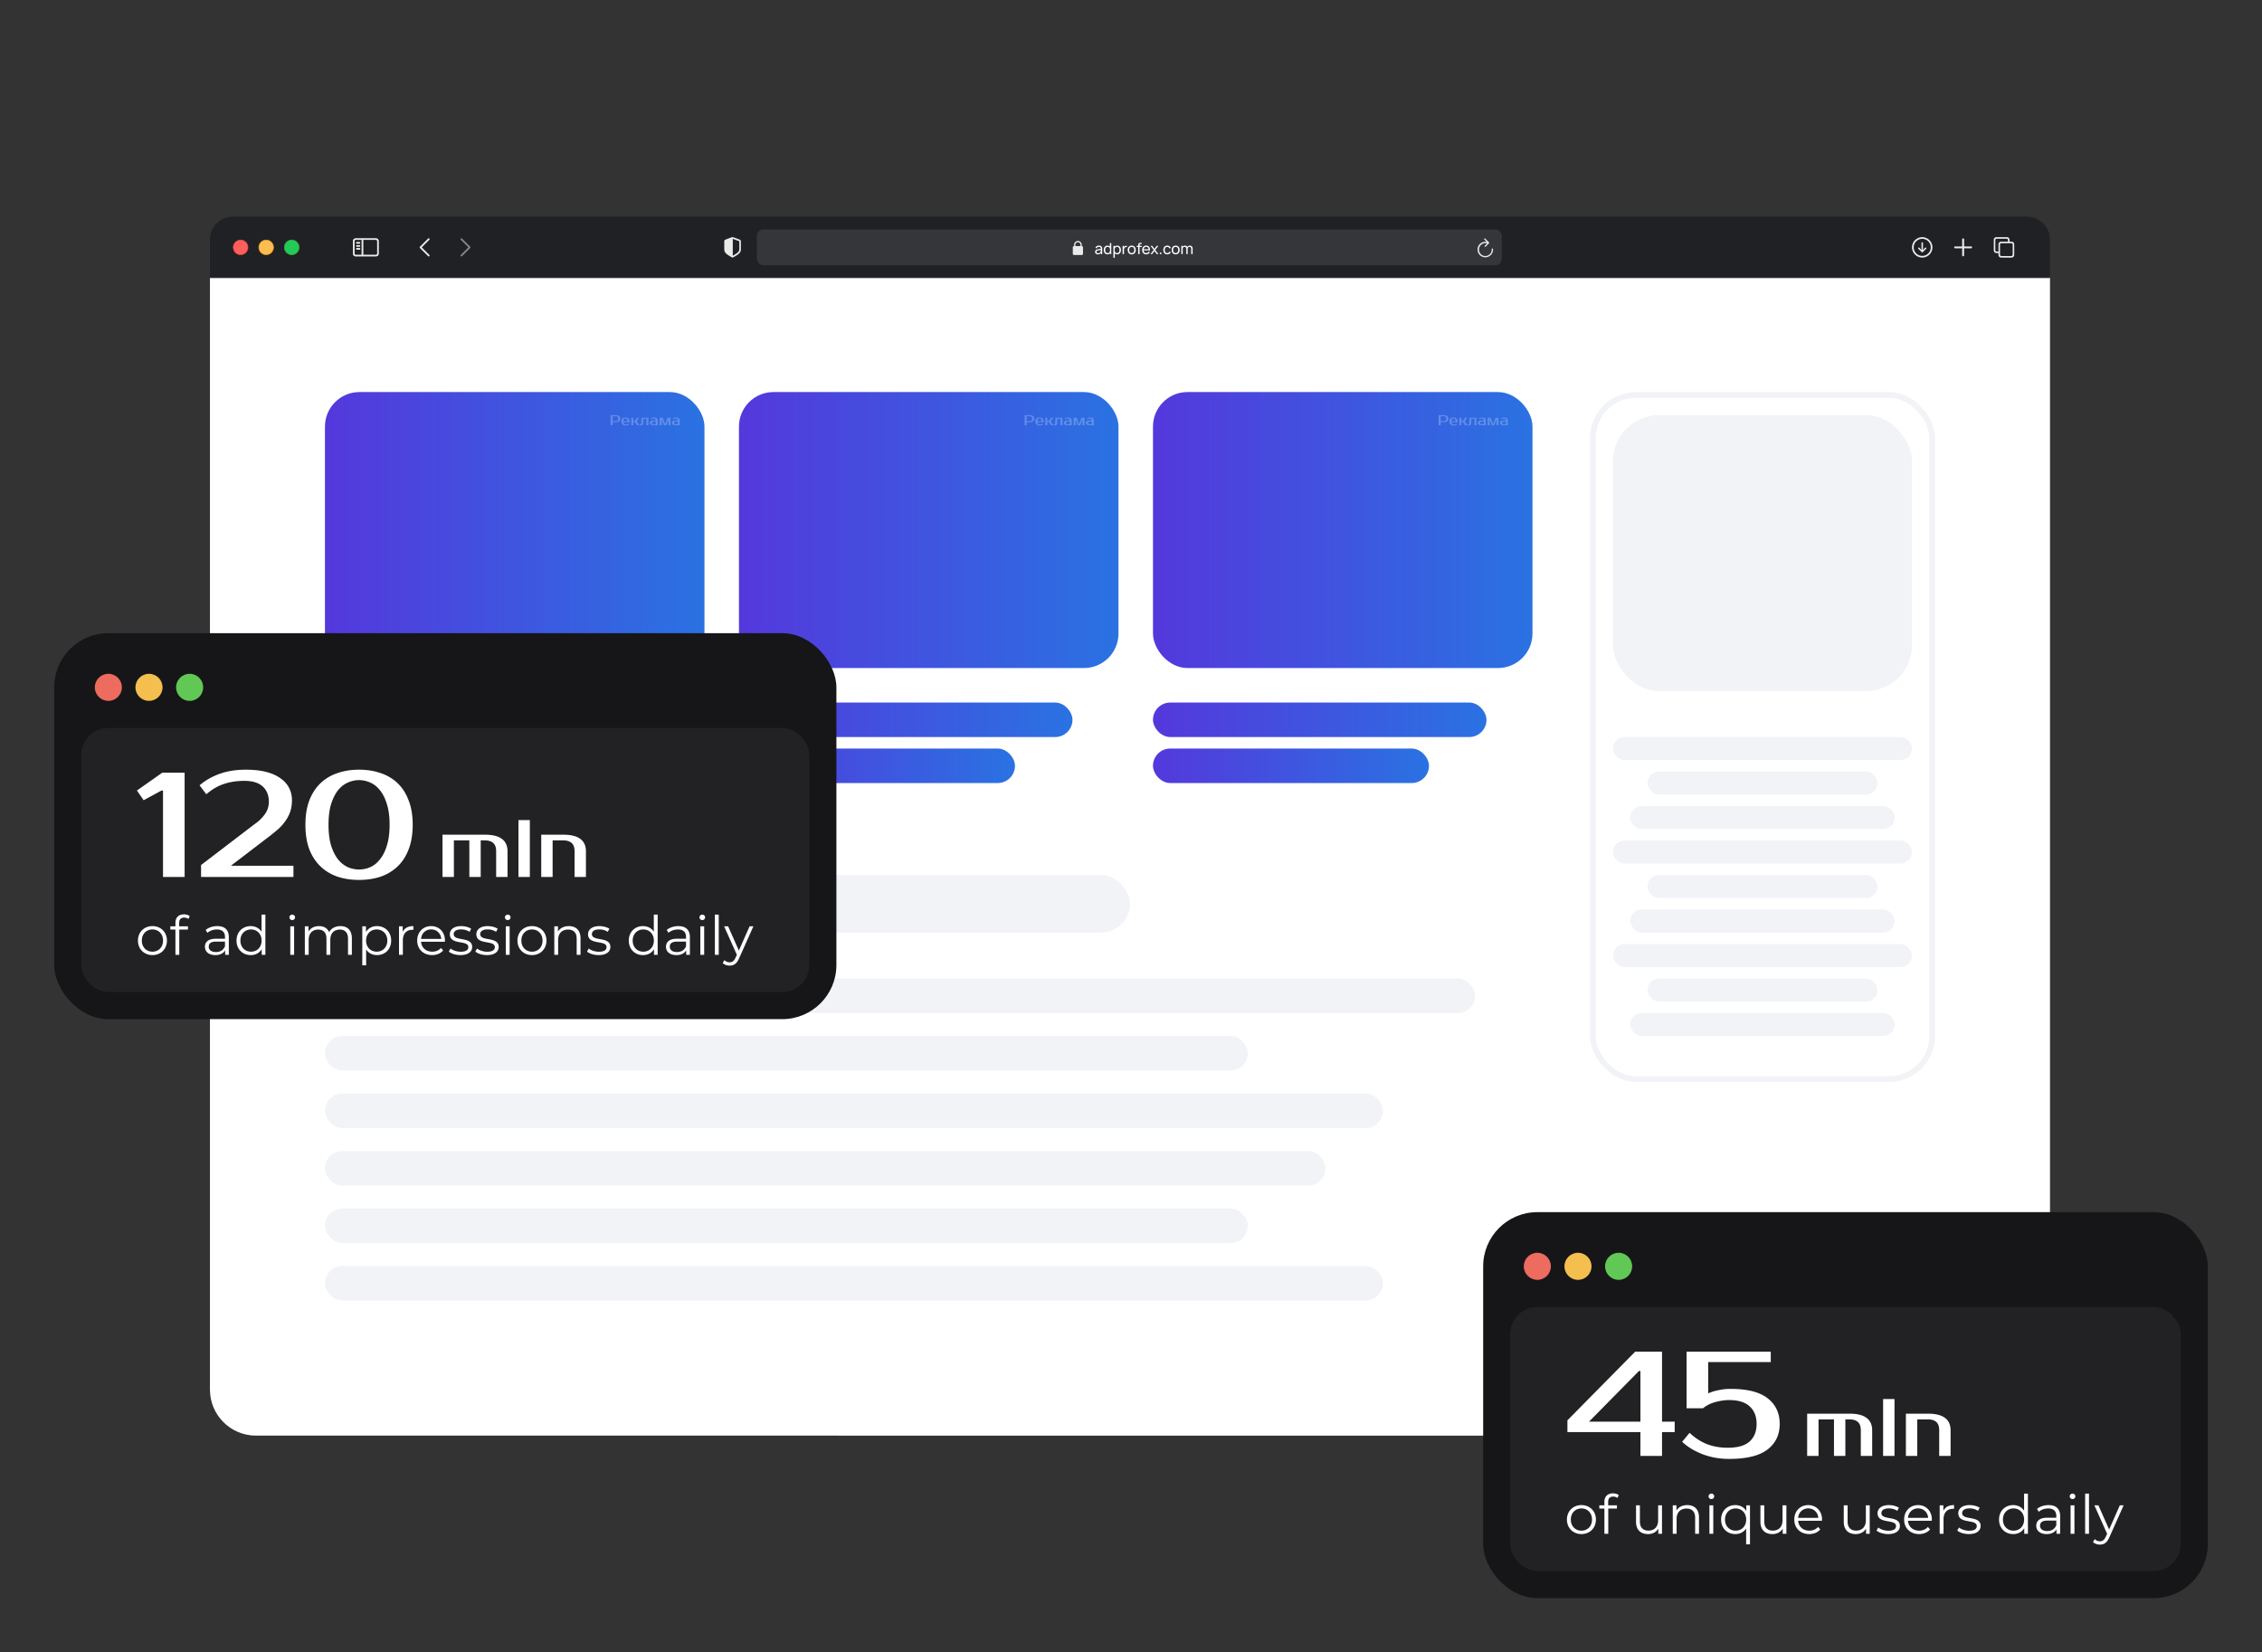
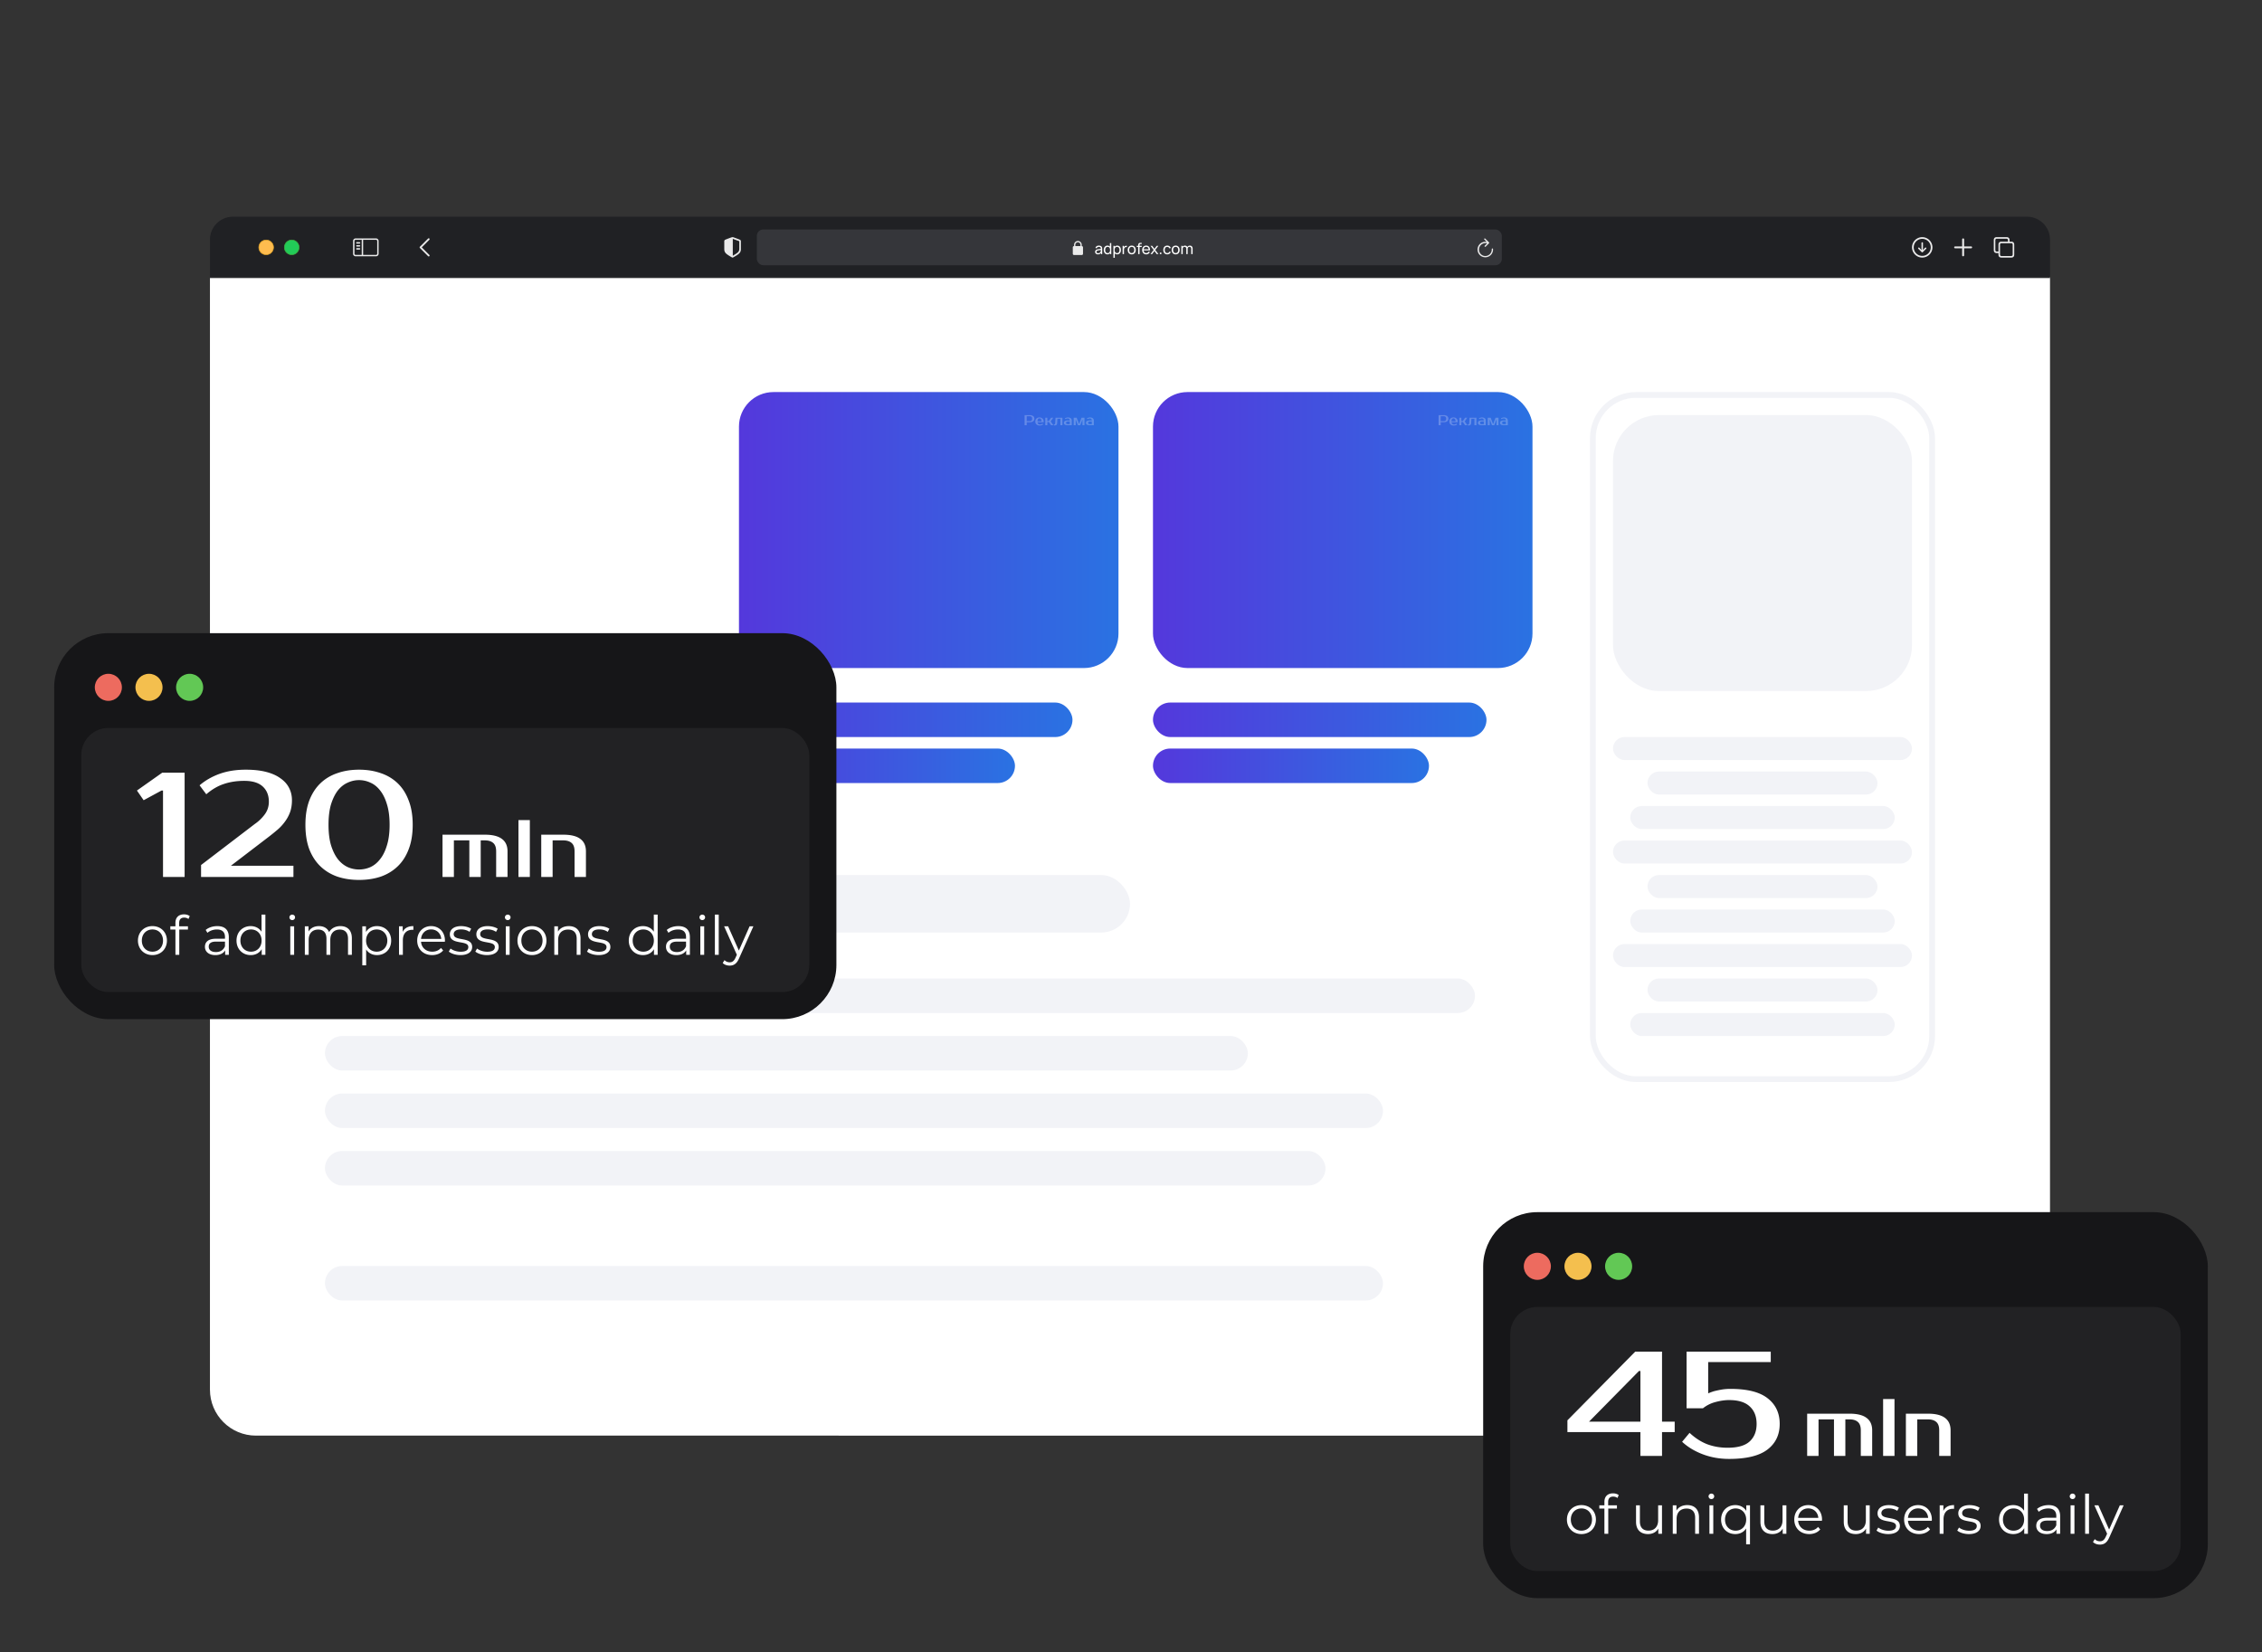
<svg xmlns="http://www.w3.org/2000/svg" width="668" height="488" fill="none">
  <rect width="100%" height="100%" fill="#333333" stroke="none" />
  <path d="M62 81.832h543.396v328.585c0 7.503-6.082 13.585-13.585 13.585H75.585c-7.503 0-13.585-6.082-13.585-13.585V81.832z" fill="#fff" />
-   <rect x="95.963" y="115.793" width="112.075" height="81.509" rx="10.189" fill="url(#paint0_linear_807_75254)" />
  <path opacity=".24" d="M181.845 122.614c.212 0 .402.024.569.072.17.046.313.114.429.204a.881.881 0 0 1 .267.327.985.985 0 0 1 .093.437c0 .164-.031.312-.093.442a.932.932 0 0 1-.267.327 1.315 1.315 0 0 1-.429.204 2.194 2.194 0 0 1-.569.067h-.913v.892h-.615v-2.972h1.528zm-.913.319v1.443h.913c.224 0 .396-.058.518-.174.124-.119.187-.301.187-.548 0-.246-.063-.427-.187-.543-.122-.119-.294-.178-.518-.178h-.913zm3.929 2.441c.139 0 .268-.024.387-.072.121-.049.24-.117.356-.204l.17.254a1.333 1.333 0 0 1-.683.293 1.787 1.787 0 0 1-.824-.055 1.176 1.176 0 0 1-.42-.225 1.062 1.062 0 0 1-.272-.373 1.307 1.307 0 0 1-.093-.51c0-.189.029-.358.089-.505.062-.15.147-.275.254-.374a1.1 1.1 0 0 1 .391-.229 1.46 1.46 0 0 1 .497-.081c.17 0 .329.026.479.077a1.113 1.113 0 0 1 .654.577 1.1 1.1 0 0 1 .098.471v.298h-1.813c.034.235.115.403.242.505.13.102.293.153.488.153zm-.148-1.805a.57.57 0 0 0-.23.047.486.486 0 0 0-.186.149.871.871 0 0 0-.128.263 1.532 1.532 0 0 0-.051.39h1.189c0-.147-.017-.274-.051-.382a.766.766 0 0 0-.136-.263.473.473 0 0 0-.191-.153.495.495 0 0 0-.216-.051zm2.759 1.062h-.446v.955h-.594v-2.208h.594v.956h.446l.658-.956h.637l-.743 1.083.785 1.125h-.679l-.658-.955zm1.487.721h.128c.036 0 .07-.007.102-.021a.219.219 0 0 0 .08-.08.42.42 0 0 0 .06-.149c.017-.062.028-.142.034-.238l.085-1.486h2.037v2.208h-.594v-1.91h-.892l-.063 1.188c-.014.286-.082.488-.204.607-.119.119-.284.179-.497.179a.732.732 0 0 1-.187-.022.641.641 0 0 1-.089-.021v-.255zm3.607-.467c0 .269.163.404.489.404h.594v-.807h-.594c-.326 0-.489.135-.489.403zm1.083-.7c0-.204-.054-.354-.161-.45a.586.586 0 0 0-.412-.144c-.127 0-.252.019-.374.059-.121.037-.23.088-.327.153l-.148-.255c.062-.042.13-.079.204-.11.076-.031.154-.057.233-.077a1.603 1.603 0 0 1 .454-.068c.182 0 .341.022.48.064.139.043.256.103.352.183a.834.834 0 0 1 .293.645v1.401h-1.188c-.385 0-.67-.058-.854-.174-.181-.116-.271-.292-.271-.527 0-.234.09-.41.271-.526.184-.116.469-.174.854-.174h.594zm2.779 1.019l.7-1.826h.87v2.208h-.594v-1.613h-.042l-.616 1.613h-.675l-.62-1.613h-.042v1.613h-.594v-2.208h.87l.7 1.826h.043zm2.652-.319c0 .269.162.404.488.404h.594v-.807h-.594c-.326 0-.488.135-.488.403zm1.082-.7c0-.204-.054-.354-.161-.45a.586.586 0 0 0-.412-.144c-.127 0-.252.019-.374.059-.121.037-.23.088-.327.153l-.148-.255c.062-.042.13-.079.204-.11.076-.031.154-.057.233-.077a1.603 1.603 0 0 1 .454-.068c.182 0 .341.022.48.064.139.043.256.103.352.183a.834.834 0 0 1 .293.645v1.401h-1.188c-.385 0-.67-.058-.854-.174-.181-.116-.271-.292-.271-.527 0-.234.09-.41.271-.526.184-.116.469-.174.854-.174h.594z" fill="#fff" />
  <rect x="218.227" y="115.793" width="112.075" height="81.509" rx="10.189" fill="url(#paint1_linear_807_75254)" />
  <rect x="340.49" y="115.793" width="112.075" height="81.509" rx="10.189" fill="url(#paint2_linear_807_75254)" />
  <rect x="95.963" y="207.492" width="98.491" height="10.189" rx="5.094" fill="url(#paint3_linear_807_75254)" />
  <rect x="95.963" y="258.438" width="237.736" height="16.981" rx="8.491" fill="#F2F3F7" />
  <rect x="218.227" y="207.492" width="98.491" height="10.189" rx="5.094" fill="url(#paint4_linear_807_75254)" />
  <rect x="340.49" y="207.492" width="98.491" height="10.189" rx="5.094" fill="url(#paint5_linear_807_75254)" />
  <rect x="95.963" y="221.078" width="81.509" height="10.189" rx="5.094" fill="url(#paint6_linear_807_75254)" />
  <rect x="95.963" y="289" width="339.623" height="10.189" rx="5.094" fill="#F2F3F7" />
  <rect x="95.963" y="322.965" width="312.453" height="10.189" rx="5.094" fill="#F2F3F7" />
  <rect x="95.963" y="373.906" width="312.453" height="10.189" rx="5.094" fill="#F2F3F7" />
  <rect x="95.963" y="305.984" width="272.547" height="10.189" rx="5.094" fill="#F2F3F7" />
-   <rect x="95.963" y="356.926" width="272.547" height="10.189" rx="5.094" fill="#F2F3F7" />
  <rect x="95.963" y="339.945" width="295.472" height="10.189" rx="5.094" fill="#F2F3F7" />
  <rect x="218.227" y="221.078" width="81.509" height="10.189" rx="5.094" fill="url(#paint7_linear_807_75254)" />
  <rect x="340.49" y="221.078" width="81.509" height="10.189" rx="5.094" fill="url(#paint8_linear_807_75254)" />
  <rect x="470.396" y="116.642" width="100.189" height="202.075" rx="12.736" stroke="#F2F3F7" stroke-width="1.698" />
  <rect x="476.34" y="122.586" width="88.302" height="81.509" rx="13.585" fill="#F2F3F7" />
  <rect x="476.34" y="217.68" width="88.302" height="6.792" rx="3.396" fill="#F2F3F7" />
  <rect x="476.34" y="248.246" width="88.302" height="6.792" rx="3.396" fill="#F2F3F7" />
  <rect x="476.34" y="278.812" width="88.302" height="6.792" rx="3.396" fill="#F2F3F7" />
  <rect x="486.527" y="227.871" width="67.924" height="6.792" rx="3.396" fill="#F2F3F7" />
  <rect x="486.527" y="258.438" width="67.924" height="6.792" rx="3.396" fill="#F2F3F7" />
  <rect x="486.527" y="289" width="67.924" height="6.792" rx="3.396" fill="#F2F3F7" />
  <rect x="481.434" y="238.059" width="78.113" height="6.792" rx="3.396" fill="#F2F3F7" />
  <rect x="481.434" y="268.625" width="78.113" height="6.792" rx="3.396" fill="#F2F3F7" />
  <rect x="481.434" y="299.191" width="78.113" height="6.792" rx="3.396" fill="#F2F3F7" />
  <path opacity=".24" d="M304.109 122.614c.212 0 .402.024.569.072.169.046.312.114.428.204a.884.884 0 0 1 .268.327.985.985 0 0 1 .093.437c0 .164-.031.312-.093.442a.935.935 0 0 1-.268.327 1.32 1.32 0 0 1-.428.204 2.194 2.194 0 0 1-.569.067h-.913v.892h-.616v-2.972h1.529zm-.913.319v1.443h.913c.223 0 .396-.058.518-.174.124-.119.186-.301.186-.548 0-.246-.062-.427-.186-.543-.122-.119-.295-.178-.518-.178h-.913zm3.929 2.441c.139 0 .267-.024.386-.072.122-.049.241-.117.357-.204l.17.254a1.311 1.311 0 0 1-.425.234 1.85 1.85 0 0 1-.259.059 1.787 1.787 0 0 1-.823-.055 1.172 1.172 0 0 1-.421-.225 1.06 1.06 0 0 1-.271-.373 1.289 1.289 0 0 1-.094-.51c0-.189.03-.358.089-.505a1.06 1.06 0 0 1 .255-.374 1.1 1.1 0 0 1 .391-.229c.15-.054.315-.081.496-.081.17 0 .33.026.48.077.15.051.28.126.391.225a1.063 1.063 0 0 1 .361.823v.298h-1.813c.034.235.114.403.242.505.13.102.293.153.488.153zm-.149-1.805a.565.565 0 0 0-.229.047.489.489 0 0 0-.187.149.87.87 0 0 0-.127.263 1.532 1.532 0 0 0-.051.39h1.189c0-.147-.017-.274-.051-.382a.766.766 0 0 0-.136-.263.48.48 0 0 0-.191-.153.496.496 0 0 0-.217-.051zm2.759 1.062h-.445v.955h-.595v-2.208h.595v.956h.445l.659-.956h.636l-.743 1.083.786 1.125h-.679l-.659-.955zm1.488.721h.127a.245.245 0 0 0 .102-.021.229.229 0 0 0 .081-.08.44.44 0 0 0 .059-.149c.017-.062.029-.142.034-.238l.085-1.486h2.038v2.208h-.594v-1.91h-.892l-.064 1.188c-.014.286-.082.488-.203.607-.119.119-.285.179-.497.179a.732.732 0 0 1-.187-.022.609.609 0 0 1-.089-.021v-.255zm3.607-.467c0 .269.163.404.488.404h.595v-.807h-.595c-.325 0-.488.135-.488.403zm1.083-.7c0-.204-.054-.354-.162-.45a.584.584 0 0 0-.411-.144c-.128 0-.252.019-.374.059a1.2 1.2 0 0 0-.327.153l-.148-.255c.062-.042.13-.079.203-.11.077-.031.155-.057.234-.077a1.629 1.629 0 0 1 .454-.068c.181 0 .341.022.48.064.138.043.256.103.352.183a.834.834 0 0 1 .293.645v1.401h-1.189c-.385 0-.669-.058-.853-.174-.181-.116-.272-.292-.272-.527 0-.234.091-.41.272-.526.184-.116.468-.174.853-.174h.595zm2.778 1.019l.701-1.826h.87v2.208h-.594v-1.613h-.043l-.615 1.613h-.675l-.62-1.613h-.042v1.613h-.595v-2.208h.87l.701 1.826h.042zm2.652-.319c0 .269.163.404.488.404h.595v-.807h-.595c-.325 0-.488.135-.488.403zm1.083-.7c0-.204-.054-.354-.162-.45a.584.584 0 0 0-.411-.144c-.128 0-.252.019-.374.059a1.2 1.2 0 0 0-.327.153l-.148-.255c.062-.042.13-.079.203-.11.077-.031.155-.057.234-.077a1.629 1.629 0 0 1 .454-.068c.181 0 .341.022.48.064.138.043.256.103.352.183a.834.834 0 0 1 .293.645v1.401h-1.189c-.385 0-.669-.058-.853-.174-.181-.116-.272-.292-.272-.527 0-.234.091-.41.272-.526.184-.116.468-.174.853-.174h.595zm103.946-1.571c.213 0 .402.024.569.072.17.046.313.114.429.204a.881.881 0 0 1 .267.327.972.972 0 0 1 .094.437c0 .164-.031.312-.094.442a.932.932 0 0 1-.267.327 1.315 1.315 0 0 1-.429.204 2.189 2.189 0 0 1-.569.067h-.912v.892h-.616v-2.972h1.528zm-.912.319v1.443h.912c.224 0 .397-.058.518-.174.125-.119.187-.301.187-.548 0-.246-.062-.427-.187-.543-.121-.119-.294-.178-.518-.178h-.912zm3.929 2.441c.138 0 .267-.024.386-.072.122-.049.241-.117.357-.204l.169.254a1.27 1.27 0 0 1-.424.234 1.883 1.883 0 0 1-.259.059 1.787 1.787 0 0 1-.824-.055 1.176 1.176 0 0 1-.42-.225 1.062 1.062 0 0 1-.272-.373 1.307 1.307 0 0 1-.093-.51c0-.189.03-.358.089-.505a1.035 1.035 0 0 1 .645-.603 1.46 1.46 0 0 1 .497-.081c.17 0 .33.026.48.077a1.109 1.109 0 0 1 .654.577c.065.139.097.296.097.471v.298h-1.813c.034.235.115.403.242.505a.77.77 0 0 0 .489.153zm-.149-1.805a.565.565 0 0 0-.229.047.489.489 0 0 0-.187.149.87.87 0 0 0-.127.263 1.532 1.532 0 0 0-.051.39h1.188c0-.147-.017-.274-.051-.382a.766.766 0 0 0-.135-.263.48.48 0 0 0-.191-.153.496.496 0 0 0-.217-.051zm2.759 1.062h-.446v.955h-.594v-2.208h.594v.956h.446l.658-.956h.637l-.743 1.083.785 1.125h-.679l-.658-.955zm1.488.721h.127a.245.245 0 0 0 .102-.021.229.229 0 0 0 .081-.08.44.44 0 0 0 .059-.149c.017-.062.028-.142.034-.238l.085-1.486h2.038v2.208h-.595v-1.91h-.891l-.064 1.188c-.014.286-.082.488-.204.607-.119.119-.284.179-.496.179a.727.727 0 0 1-.187-.022.609.609 0 0 1-.089-.021v-.255zm3.607-.467c0 .269.163.404.488.404h.594v-.807h-.594c-.325 0-.488.135-.488.403zm1.082-.7c0-.204-.053-.354-.161-.45a.586.586 0 0 0-.412-.144c-.127 0-.252.019-.373.059a1.2 1.2 0 0 0-.327.153l-.149-.255c.062-.042.13-.079.204-.11a2.145 2.145 0 0 1 .467-.128 1.648 1.648 0 0 1 .7.047c.139.043.257.103.353.183a.834.834 0 0 1 .293.645v1.401h-1.189c-.385 0-.669-.058-.853-.174-.181-.116-.272-.292-.272-.527 0-.234.091-.41.272-.526.184-.116.468-.174.853-.174h.594zm2.779 1.019l.701-1.826h.87v2.208h-.595v-1.613h-.042l-.616 1.613h-.675l-.619-1.613h-.043v1.613h-.594v-2.208h.87l.701 1.826h.042zm2.652-.319c0 .269.163.404.488.404h.594v-.807h-.594c-.325 0-.488.135-.488.403zm1.082-.7c0-.204-.053-.354-.161-.45a.586.586 0 0 0-.412-.144c-.127 0-.252.019-.373.059a1.2 1.2 0 0 0-.327.153l-.149-.255c.063-.042.13-.079.204-.11.076-.031.154-.057.234-.077a1.617 1.617 0 0 1 .454-.068c.181 0 .341.022.479.064.139.043.257.103.353.183a.834.834 0 0 1 .293.645v1.401h-1.189c-.385 0-.669-.058-.853-.174-.181-.116-.272-.292-.272-.527 0-.234.091-.41.272-.526.184-.116.468-.174.853-.174h.594z" fill="#fff" />
  <mask id="a" fill="#fff">
    <path d="M62 70.792A6.792 6.792 0 0 1 68.793 64h529.811a6.792 6.792 0 0 1 6.792 6.793v11.32H62v-11.32z" />
  </mask>
  <path d="M62 70.792A6.792 6.792 0 0 1 68.793 64h529.811a6.792 6.792 0 0 1 6.792 6.793v11.32H62v-11.32z" fill="#202124" />
  <path d="M62 64h543.396H62zm543.396 18.49H62v-.754h543.396v.755zM62 82.114V64v18.113zM605.396 64v18.113V64z" fill="#fff" fill-opacity=".07" mask="url(#a)" />
-   <path fill-rule="evenodd" clip-rule="evenodd" d="M111.056 70.83h-3.819v4.452h3.819a.34.34 0 0 0 .34-.34V71.17a.34.34 0 0 0-.34-.34zm-6.038 0h1.804v4.452h-1.804a.34.34 0 0 1-.339-.34V71.17a.34.34 0 0 1 .339-.34zm0-.416a.755.755 0 0 0-.754.755v3.773c0 .417.338.755.754.755h6.038a.755.755 0 0 0 .755-.755V71.17a.755.755 0 0 0-.755-.755h-6.038zm.377 1.113a.208.208 0 1 0 0 .415h.754a.208.208 0 1 0 0-.415h-.754zm-.208 1.09c0-.114.093-.207.208-.207h.754a.208.208 0 1 1 0 .415h-.754a.208.208 0 0 1-.208-.208zm.208.671a.208.208 0 1 0 0 .416h.754a.208.208 0 1 0 0-.415h-.754z" fill="#EAEAEA" />
  <path d="M213.889 73.567c0 1.091.578 1.492 2.255 2.448.076.042.15.06.198.06a.437.437 0 0 0 .197-.06c1.68-.953 2.255-1.357 2.255-2.448v-2.286c0-.314-.132-.413-.383-.52a56.497 56.497 0 0 0-1.822-.68.783.783 0 0 0-.247-.044c-.083 0-.169.024-.245.045-.349.102-1.476.535-1.825.678-.248.105-.383.207-.383.52v2.287zm2.514 1.955v-4.995a.4.4 0 0 1 .057.018c.445.18 1.31.496 1.768.655.079.03.097.072.097.173v2.084c0 .923-.437 1.165-1.8 2.005a.415.415 0 0 1-.122.06zm-89.612-5.071a.259.259 0 0 1 .025.338l-.025.029-2.238 2.238 2.238 2.238a.259.259 0 0 1 .025.338l-.025.029a.26.26 0 0 1-.338.025l-.029-.025-2.421-2.422a.259.259 0 0 1-.025-.338l.025-.029 2.421-2.421a.26.26 0 0 1 .367 0z" fill="#EAEAEA" />
-   <path d="M136.078 75.66a.259.259 0 0 1-.025-.337l.025-.03 2.238-2.238-2.238-2.237a.259.259 0 0 1-.025-.338l.025-.03a.26.26 0 0 1 .338-.024l.029.025 2.421 2.421a.259.259 0 0 1 .025.338l-.025.029-2.421 2.421a.26.26 0 0 1-.367 0z" fill="#EAEAEA" fill-opacity=".5" />
  <path fill-rule="evenodd" clip-rule="evenodd" d="M111.056 70.83h-3.817v4.452h3.817a.34.34 0 0 0 .34-.34V71.17a.34.34 0 0 0-.34-.34zm-6.038 0h1.806v4.452h-1.806a.34.34 0 0 1-.339-.34V71.17a.34.34 0 0 1 .339-.34zm0-.416a.755.755 0 0 0-.754.755v3.773c0 .417.338.755.754.755h6.038a.755.755 0 0 0 .755-.755V71.17a.755.755 0 0 0-.755-.755h-6.038zm.378 1.113a.208.208 0 1 0 0 .415h.754a.208.208 0 1 0 0-.415h-.754zm-.208 1.089c0-.115.093-.208.208-.208h.754a.208.208 0 1 1 0 .415h-.754a.208.208 0 0 1-.208-.207zm.208.672a.208.208 0 1 0 0 .415h.754a.208.208 0 1 0 0-.415h-.754z" fill="#EAEAEA" />
-   <circle cx="71.057" cy="73.057" r="2.17" fill="#FF5E5D" stroke="#E14942" stroke-width=".189" />
  <circle cx="78.604" cy="73.057" r="2.17" fill="#FFBC4F" stroke="#E1A325" stroke-width=".189" />
  <circle cx="86.151" cy="73.057" r="2.17" fill="#22CB58" stroke="#3EAF3F" stroke-width=".189" />
  <path d="M567.661 76.075c1.652 0 3.019-1.37 3.019-3.019 0-1.651-1.37-3.019-3.022-3.019-1.648 0-3.015 1.367-3.015 3.019 0 1.648 1.37 3.019 3.018 3.019zm0-.503a2.503 2.503 0 0 1-2.512-2.516 2.501 2.501 0 0 1 2.509-2.516 2.51 2.51 0 0 1 2.519 2.516 2.504 2.504 0 0 1-2.516 2.516zm0-4.023a.215.215 0 0 0-.222.222v1.48l.024.625-.296-.355-.352-.356a.229.229 0 0 0-.157-.065.21.21 0 0 0-.213.214c0 .062.018.115.056.153l.989.986c.059.06.109.083.171.083.066 0 .119-.027.175-.083l.986-.986a.216.216 0 0 0-.154-.367.207.207 0 0 0-.157.066l-.349.355-.302.358.023-.628v-1.48a.213.213 0 0 0-.222-.222zm12.078 4.148c.157 0 .288-.122.288-.273v-2.086h2.069a.288.288 0 0 0 .285-.282.285.285 0 0 0-.285-.28h-2.069v-2.089c0-.15-.131-.273-.288-.273a.28.28 0 0 0-.285.273v2.09h-2.071a.285.285 0 0 0-.285.279c0 .153.131.282.285.282h2.071v2.086c0 .15.128.273.285.273zm9.948-.957h.488v.441c0 .594.297.894.896.894h2.865c.593 0 .893-.3.893-.894v-2.916c0-.594-.3-.894-.893-.894h-.491v-.44c0-.594-.3-.894-.893-.894h-2.865c-.599 0-.896.3-.896.893v2.917c0 .594.297.894.896.894zm.006-.463c-.286 0-.443-.156-.443-.456v-2.864c0-.3.157-.456.443-.456h2.85c.283 0 .442.156.442.456v.415h-1.914c-.599 0-.896.296-.896.893v2.011h-.482zm1.384 1.334c-.283 0-.443-.156-.443-.456v-2.864c0-.3.16-.456.443-.456h2.85c.283 0 .442.156.442.456v2.865c0 .3-.159.455-.442.455h-2.85z" fill="#EAEAEA" />
  <rect x="223.508" y="67.773" width="220" height="10.566" rx="1.887" fill="#35363A" />
  <path fill-rule="evenodd" clip-rule="evenodd" d="M438.609 70.471a.189.189 0 0 0-.267.267l.712.712a2.29 2.29 0 1 0 1.86 2.12.189.189 0 1 0-.377.02 1.914 1.914 0 0 1-2.394 1.96 1.913 1.913 0 0 1 .968-3.7.189.189 0 0 0 .078.003l-.723.723a.188.188 0 1 0 .266.267l.991-.99a.188.188 0 0 0 0-.267l-1.114-1.115zm-119.534 1.831v.377h-1.51v-.377a.755.755 0 0 1 1.51 0zm-1.887.377v-.377a1.132 1.132 0 0 1 2.264 0v.377c.208 0 .377.17.377.378v1.886a.377.377 0 0 1-.377.378h-2.264a.377.377 0 0 1-.377-.377v-1.887c0-.209.168-.378.377-.378z" fill="#EAEAEA" />
  <path d="M324.237 75.123a.964.964 0 0 1-.46-.1.707.707 0 0 1-.278-.267.726.726 0 0 1-.093-.362c0-.129.024-.24.072-.333a.651.651 0 0 1 .208-.236 1.07 1.07 0 0 1 .32-.15c.116-.03.246-.058.389-.08.145-.025.291-.047.439-.066l.415-.057-.145.084c.004-.218-.039-.378-.131-.482-.091-.105-.248-.157-.471-.157a.737.737 0 0 0-.39.102.542.542 0 0 0-.233.326l-.383-.115a.895.895 0 0 1 .342-.505c.169-.122.392-.183.668-.183.222 0 .412.04.571.12a.7.7 0 0 1 .344.357.765.765 0 0 1 .065.247c.01.088.014.18.014.276v1.513h-.358v-.587l.084.055a1.003 1.003 0 0 1-.387.448 1.13 1.13 0 0 1-.602.152zm.061-.338c.145 0 .27-.025.376-.077a.679.679 0 0 0 .385-.487.973.973 0 0 0 .036-.25c.003-.094.004-.166.004-.216l.141.061-.387.052a8.736 8.736 0 0 0-.36.055c-.114.018-.216.04-.306.065a.982.982 0 0 0-.188.082.427.427 0 0 0-.14.129.334.334 0 0 0-.053.192c0 .067.017.13.05.19.035.06.088.11.159.148a.611.611 0 0 0 .283.056zm2.751.338c-.228 0-.424-.057-.587-.17a1.126 1.126 0 0 1-.378-.464 1.598 1.598 0 0 1-.131-.66c0-.244.044-.463.131-.658.089-.195.215-.348.378-.46a.999.999 0 0 1 .584-.17c.231 0 .425.056.582.168.157.112.276.265.356.46.081.194.122.415.122.66 0 .244-.041.463-.122.66-.08.194-.199.35-.356.464a.964.964 0 0 1-.579.17zm.05-.37c.164 0 .299-.039.405-.117a.692.692 0 0 0 .233-.328c.051-.14.077-.3.077-.478 0-.181-.026-.34-.077-.478a.674.674 0 0 0-.231-.324.639.639 0 0 0-.396-.118.666.666 0 0 0-.412.123.733.733 0 0 0-.24.33 1.322 1.322 0 0 0-.077.467c0 .173.026.33.079.47.053.14.132.25.238.331a.643.643 0 0 0 .401.123zm.715.302v-1.8h-.045v-1.46h.405v3.26h-.36zm2.117.068a.964.964 0 0 1-.579-.17 1.077 1.077 0 0 1-.358-.464 1.73 1.73 0 0 1-.12-.66c0-.245.04-.466.12-.66.082-.195.201-.348.358-.46a.983.983 0 0 1 .582-.168c.226 0 .421.057.584.17.164.112.29.265.378.46.087.195.131.414.131.659 0 .244-.044.464-.131.659-.088.194-.214.35-.378.464-.163.113-.359.17-.587.17zm-1.125 1.018V72.61h.36v1.8h.045v1.732h-.405zm1.076-1.387c.161 0 .295-.041.4-.123a.736.736 0 0 0 .238-.33c.053-.14.079-.298.079-.471a1.3 1.3 0 0 0-.079-.467.705.705 0 0 0-.24-.33.658.658 0 0 0-.41-.123c-.158 0-.29.04-.394.118a.684.684 0 0 0-.233.324 1.369 1.369 0 0 0-.077.478c0 .178.025.337.075.478.051.138.13.248.235.328a.664.664 0 0 0 .406.118zm1.642.3V72.61h.36v.591l-.059-.077a.865.865 0 0 1 .111-.208.688.688 0 0 1 .156-.156.689.689 0 0 1 .215-.118.913.913 0 0 1 .478-.032v.379a.768.768 0 0 0-.279-.019.572.572 0 0 0-.281.111.612.612 0 0 0-.183.204.874.874 0 0 0-.088.26 1.556 1.556 0 0 0-.025.284v1.227h-.405zm2.686.069c-.243 0-.453-.056-.629-.166a1.104 1.104 0 0 1-.406-.457 1.51 1.51 0 0 1-.142-.67c0-.257.048-.482.145-.675.096-.193.233-.343.41-.45.176-.11.384-.163.622-.163.245 0 .455.055.632.165.176.108.312.26.405.455.095.193.143.416.143.668 0 .255-.048.48-.143.674a1.095 1.095 0 0 1-.407.456 1.18 1.18 0 0 1-.63.163zm0-.383c.254 0 .442-.085.566-.254.124-.169.186-.388.186-.656 0-.276-.063-.496-.188-.66-.125-.164-.313-.246-.564-.246a.719.719 0 0 0-.421.116.698.698 0 0 0-.247.319 1.27 1.27 0 0 0-.081.47c0 .276.063.496.19.662.127.166.313.249.559.249zm1.911.315v-2.58c0-.063.004-.127.01-.192a.829.829 0 0 1 .04-.192.485.485 0 0 1 .104-.174.48.48 0 0 1 .184-.132.686.686 0 0 1 .201-.05c.07-.006.135-.009.197-.009h.311v.335h-.288c-.119 0-.208.03-.267.089-.059.057-.088.145-.088.262v2.643h-.404zm-.414-2.113v-.333h1.461v.333h-1.461zm2.793 2.18c-.24 0-.45-.052-.629-.158a1.114 1.114 0 0 1-.417-.446 1.429 1.429 0 0 1-.149-.67c0-.267.049-.498.147-.693.098-.196.235-.347.41-.453a1.17 1.17 0 0 1 .62-.16c.246 0 .455.056.627.17.174.112.304.274.39.484.087.21.125.46.113.75h-.408V73.8c-.004-.3-.065-.524-.183-.672-.118-.15-.293-.224-.525-.224-.249 0-.439.08-.569.24-.13.16-.194.39-.194.688 0 .288.064.512.194.67.13.159.315.238.555.238a.783.783 0 0 0 .421-.111.757.757 0 0 0 .281-.32l.387.134a1.094 1.094 0 0 1-.43.503c-.19.118-.404.177-.641.177zm-.903-1.177v-.323h1.806v.323h-1.806zm2.159 1.11l.935-1.237-.915-1.209h.48l.67.897.664-.897h.48l-.915 1.21.937 1.236h-.482l-.684-.924-.688.924h-.482zm2.772 0v-.444h.443v.444h-.443zm2.178.068c-.248 0-.458-.056-.632-.166a1.079 1.079 0 0 1-.394-.46 1.617 1.617 0 0 1-.14-.665c.003-.255.05-.48.143-.672.093-.195.227-.347.4-.456a1.16 1.16 0 0 1 .627-.162c.259 0 .48.063.666.19.187.127.313.3.376.52l-.399.12a.653.653 0 0 0-.251-.33.686.686 0 0 0-.396-.118.687.687 0 0 0-.414.118.682.682 0 0 0-.243.321c-.053.136-.08.292-.081.469.003.272.065.491.188.659.124.166.307.249.55.249.16 0 .293-.036.398-.109a.674.674 0 0 0 .24-.319l.408.106a1.053 1.053 0 0 1-.396.523c-.18.121-.396.182-.65.182zm2.483 0c-.243 0-.453-.056-.629-.166a1.095 1.095 0 0 1-.405-.457 1.496 1.496 0 0 1-.143-.67c0-.257.048-.482.145-.675.096-.193.233-.343.41-.45.176-.11.384-.163.622-.163.245 0 .455.055.632.165.177.108.312.26.405.455.095.193.143.416.143.668 0 .255-.048.48-.143.674a1.095 1.095 0 0 1-.407.456 1.18 1.18 0 0 1-.63.163zm0-.383c.254 0 .442-.085.566-.254.124-.169.186-.388.186-.656 0-.276-.063-.496-.188-.66-.125-.164-.313-.246-.564-.246a.719.719 0 0 0-.421.116.698.698 0 0 0-.247.319 1.27 1.27 0 0 0-.081.47c0 .276.063.496.19.662.127.166.313.249.559.249zm4.601.315l.003-1.565c0-.182-.049-.325-.148-.428a.49.49 0 0 0-.378-.156.555.555 0 0 0-.258.063.476.476 0 0 0-.199.195.664.664 0 0 0-.077.337l-.213-.086a.872.872 0 0 1 .107-.455.794.794 0 0 1 .308-.305.882.882 0 0 1 .439-.109c.255 0 .456.078.602.233.146.154.22.362.22.623l-.003 1.653h-.403zm-2.925 0v-2.446h.36v.655h.045v1.79h-.405zm1.465 0l.002-1.549c0-.187-.048-.334-.145-.44a.492.492 0 0 0-.385-.16.493.493 0 0 0-.384.163.617.617 0 0 0-.148.432l-.212-.126a.804.804 0 0 1 .421-.72.887.887 0 0 1 .441-.109c.165 0 .308.035.43.104.123.07.217.17.283.299.067.128.1.282.1.46l-.002 1.646h-.401z" fill="#fff" />
  <rect x="16" y="187" width="231" height="114" rx="16" fill="#161618" />
  <rect x="24" y="215" width="215" height="78" rx="8" fill="#222224" />
  <path d="M54.52 228.2V259h-6.38v-25.52h-.44l-5.28 2.86-1.98-2.86 7.48-5.28h6.6zm20.697 15.18a12.418 12.418 0 0 0 2.904-2.772c.85-1.115 1.276-2.391 1.276-3.828 0-1.877-.601-3.373-1.804-4.488-1.203-1.115-3.021-1.672-5.456-1.672-2.2 0-4.21.308-6.028.924-1.79.587-3.52 1.599-5.192 3.036l-1.98-2.64c1.672-1.437 3.638-2.567 5.896-3.388 2.288-.821 4.87-1.232 7.744-1.232 2.317 0 4.327.22 6.028.66 1.701.44 3.11 1.071 4.224 1.892 1.144.792 1.995 1.745 2.552 2.86.558 1.085.836 2.288.836 3.608 0 1.32-.19 2.508-.572 3.564a10.923 10.923 0 0 1-1.54 2.816 13.466 13.466 0 0 1-2.156 2.332 60.466 60.466 0 0 1-2.552 2.068l-11.22 8.58h18.48v3.3h-27.28v-3.52l15.84-12.1zm30.819-12.98a7.923 7.923 0 0 0-3.344.748c-1.085.469-2.053 1.232-2.904 2.288-.821 1.056-1.496 2.42-2.024 4.092-.499 1.672-.748 3.696-.748 6.072s.25 4.4.748 6.072c.528 1.672 1.203 3.036 2.024 4.092.851 1.056 1.819 1.833 2.904 2.332a8.35 8.35 0 0 0 3.344.704 8.35 8.35 0 0 0 3.344-.704c1.085-.499 2.039-1.276 2.86-2.332.851-1.056 1.525-2.42 2.024-4.092.528-1.672.792-3.696.792-6.072s-.264-4.4-.792-6.072c-.499-1.672-1.173-3.036-2.024-4.092-.821-1.056-1.775-1.819-2.86-2.288a7.923 7.923 0 0 0-3.344-.748zm0-3.08c2.317 0 4.444.337 6.38 1.012 1.936.645 3.608 1.643 5.016 2.992s2.493 3.051 3.256 5.104c.792 2.024 1.188 4.415 1.188 7.172 0 2.757-.396 5.163-1.188 7.216-.763 2.024-1.848 3.711-3.256 5.06-1.408 1.349-3.08 2.361-5.016 3.036-1.936.645-4.063.968-6.38.968s-4.444-.323-6.38-.968c-1.936-.675-3.608-1.687-5.016-3.036s-2.508-3.036-3.3-5.06c-.763-2.053-1.144-4.459-1.144-7.216 0-2.757.381-5.148 1.144-7.172.792-2.053 1.892-3.755 3.3-5.104 1.408-1.349 3.08-2.347 5.016-2.992 1.936-.675 4.063-1.012 6.38-1.012zm24.644 19.2h12.48c2.288 0 3.976.416 5.064 1.248 1.104.816 1.656 2.04 1.656 3.672V259h-3.36v-7.56c0-1.152-.288-1.976-.864-2.472-.576-.512-1.408-.768-2.496-.768h-1.2V259h-3.36v-10.8h-4.56V259h-3.36v-12.48zM156.47 259h-3.36v-16.8h3.36V259zm16.566 0h-3.36v-7.56c0-1.152-.288-1.976-.864-2.472-.576-.512-1.408-.768-2.496-.768h-3.12V259h-3.36v-12.48h6.48c2.288 0 3.976.416 5.064 1.248 1.104.816 1.656 2.04 1.656 3.672V259zM45.024 282.08c-2.464 0-4.288-1.792-4.288-4.288 0-2.496 1.824-4.272 4.288-4.272 2.464 0 4.272 1.776 4.272 4.272 0 2.496-1.808 4.288-4.272 4.288zm0-1.008c1.792 0 3.12-1.312 3.12-3.28 0-1.968-1.328-3.28-3.12-3.28s-3.136 1.312-3.136 3.28c0 1.968 1.344 3.28 3.136 3.28zm9.375-10.064c-.976 0-1.488.544-1.488 1.584v.992h2.592v.96h-2.56V282h-1.136v-7.456h-1.504v-.96h1.504v-1.04c0-1.504.896-2.496 2.544-2.496.624 0 1.264.176 1.68.528l-.384.848c-.32-.272-.768-.416-1.248-.416zm9.77 2.512c2.176 0 3.408 1.088 3.408 3.264V282h-1.088v-1.312c-.512.864-1.504 1.392-2.896 1.392-1.904 0-3.072-.992-3.072-2.448 0-1.296.832-2.384 3.248-2.384h2.672v-.512c0-1.44-.816-2.224-2.384-2.224-1.088 0-2.112.384-2.8.992l-.512-.848c.848-.72 2.096-1.136 3.424-1.136zm-.4 7.664c1.28 0 2.224-.608 2.672-1.712v-1.376H63.8c-1.632 0-2.16.64-2.16 1.504 0 .976.784 1.584 2.128 1.584zm13.468-11.056h1.136V282h-1.088v-1.664c-.688 1.136-1.856 1.744-3.248 1.744-2.4 0-4.192-1.744-4.192-4.288 0-2.544 1.792-4.272 4.192-4.272 1.344 0 2.496.576 3.2 1.664v-5.056zm-3.104 10.944c1.776 0 3.12-1.312 3.12-3.28 0-1.968-1.344-3.28-3.12-3.28-1.792 0-3.136 1.312-3.136 3.28 0 1.968 1.344 3.28 3.136 3.28zm12.168-9.328a.823.823 0 0 1-.832-.816c0-.432.368-.8.832-.8.464 0 .832.352.832.784a.816.816 0 0 1-.832.832zM85.725 282v-8.416h1.136V282h-1.136zm14.793-8.48c2.048 0 3.392 1.184 3.392 3.6V282h-1.136v-4.768c0-1.776-.896-2.688-2.416-2.688-1.729 0-2.817 1.12-2.817 3.04V282h-1.135v-4.768c0-1.776-.897-2.688-2.433-2.688-1.712 0-2.816 1.12-2.816 3.04V282h-1.135v-8.416h1.087v1.536c.593-1.008 1.68-1.6 3.089-1.6 1.392 0 2.48.592 2.992 1.776.608-1.088 1.808-1.776 3.328-1.776zm10.808 0c2.4 0 4.192 1.728 4.192 4.272 0 2.56-1.792 4.288-4.192 4.288-1.344 0-2.496-.576-3.2-1.664v4.688h-1.136v-11.52h1.088v1.664c.688-1.12 1.856-1.728 3.248-1.728zm-.08 7.552c1.776 0 3.136-1.312 3.136-3.28 0-1.952-1.36-3.28-3.136-3.28-1.792 0-3.136 1.328-3.136 3.28 0 1.968 1.344 3.28 3.136 3.28zm7.676-5.84c.528-1.12 1.6-1.712 3.152-1.712v1.104c-.096 0-.192-.016-.272-.016-1.76 0-2.832 1.12-2.832 3.104V282h-1.136v-8.416h1.088v1.648zm12.475 2.56c0 .096-.016.224-.016.352h-7.04c.128 1.76 1.472 2.928 3.312 2.928 1.024 0 1.936-.368 2.576-1.104l.64.736c-.752.896-1.92 1.376-3.248 1.376-2.624 0-4.416-1.792-4.416-4.288 0-2.496 1.744-4.272 4.112-4.272 2.368 0 4.08 1.744 4.08 4.272zm-4.08-3.296c-1.632 0-2.832 1.152-2.976 2.8h5.968c-.144-1.648-1.344-2.8-2.992-2.8zm8.648 7.584c-1.392 0-2.736-.448-3.424-1.04l.512-.896c.672.528 1.808.944 2.992.944 1.6 0 2.256-.544 2.256-1.376 0-2.192-5.456-.464-5.456-3.792 0-1.376 1.184-2.4 3.328-2.4 1.088 0 2.272.304 2.976.784l-.496.912c-.736-.512-1.616-.72-2.48-.72-1.52 0-2.192.592-2.192 1.392 0 2.272 5.456.56 5.456 3.792 0 1.456-1.28 2.4-3.472 2.4zm7.828 0c-1.392 0-2.736-.448-3.424-1.04l.512-.896c.672.528 1.808.944 2.992.944 1.6 0 2.256-.544 2.256-1.376 0-2.192-5.456-.464-5.456-3.792 0-1.376 1.184-2.4 3.328-2.4 1.088 0 2.272.304 2.976.784l-.496.912c-.736-.512-1.616-.72-2.48-.72-1.52 0-2.192.592-2.192 1.392 0 2.272 5.456.56 5.456 3.792 0 1.456-1.28 2.4-3.472 2.4zm6.148-10.336a.823.823 0 0 1-.832-.816c0-.432.368-.8.832-.8.464 0 .832.352.832.784a.816.816 0 0 1-.832.832zM149.365 282v-8.416h1.136V282h-1.136zm7.737.08c-2.464 0-4.288-1.792-4.288-4.288 0-2.496 1.824-4.272 4.288-4.272 2.464 0 4.272 1.776 4.272 4.272 0 2.496-1.808 4.288-4.272 4.288zm0-1.008c1.792 0 3.12-1.312 3.12-3.28 0-1.968-1.328-3.28-3.12-3.28s-3.136 1.312-3.136 3.28c0 1.968 1.344 3.28 3.136 3.28zm10.879-7.552c2.048 0 3.456 1.184 3.456 3.6V282h-1.136v-4.768c0-1.776-.928-2.688-2.528-2.688-1.808 0-2.944 1.12-2.944 3.04V282h-1.136v-8.416h1.088v1.552c.608-1.024 1.744-1.616 3.2-1.616zm8.797 8.56c-1.392 0-2.736-.448-3.424-1.04l.512-.896c.672.528 1.808.944 2.992.944 1.6 0 2.256-.544 2.256-1.376 0-2.192-5.456-.464-5.456-3.792 0-1.376 1.184-2.4 3.328-2.4 1.088 0 2.272.304 2.976.784l-.496.912c-.736-.512-1.616-.72-2.48-.72-1.52 0-2.192.592-2.192 1.392 0 2.272 5.456.56 5.456 3.792 0 1.456-1.28 2.4-3.472 2.4zm16.303-11.952h1.136V282h-1.088v-1.664c-.688 1.136-1.856 1.744-3.248 1.744-2.4 0-4.192-1.744-4.192-4.288 0-2.544 1.792-4.272 4.192-4.272 1.344 0 2.496.576 3.2 1.664v-5.056zm-3.104 10.944c1.776 0 3.12-1.312 3.12-3.28 0-1.968-1.344-3.28-3.12-3.28-1.792 0-3.136 1.312-3.136 3.28 0 1.968 1.344 3.28 3.136 3.28zm10.348-7.552c2.176 0 3.408 1.088 3.408 3.264V282h-1.088v-1.312c-.512.864-1.504 1.392-2.896 1.392-1.904 0-3.072-.992-3.072-2.448 0-1.296.832-2.384 3.248-2.384h2.672v-.512c0-1.44-.816-2.224-2.384-2.224-1.088 0-2.112.384-2.8.992l-.512-.848c.848-.72 2.096-1.136 3.424-1.136zm-.4 7.664c1.28 0 2.224-.608 2.672-1.712v-1.376h-2.64c-1.632 0-2.16.64-2.16 1.504 0 .976.784 1.584 2.128 1.584zm7.469-9.44a.823.823 0 0 1-.832-.816c0-.432.368-.8.832-.8.464 0 .832.352.832.784a.816.816 0 0 1-.832.832zM206.818 282v-8.416h1.136V282h-1.136zm4.297 0v-11.872h1.136V282h-1.136zm10.249-8.416h1.12l-4.208 9.424c-.704 1.648-1.6 2.176-2.8 2.176-.784 0-1.536-.256-2.048-.768l.528-.848c.416.416.928.64 1.536.64.752 0 1.264-.352 1.744-1.408l.368-.816-3.76-8.4h1.184l3.168 7.152 3.168-7.152z" fill="#fff" />
  <circle cx="32" cy="203" r="4" fill="#ED6B5F" />
  <circle cx="44" cy="203" r="4" fill="#F4BF4E" />
  <circle cx="56" cy="203" r="4" fill="#62C855" />
  <rect x="438" y="358" width="214" height="114" rx="16" fill="#161618" />
  <rect x="446" y="386" width="198" height="78" rx="8" fill="#222224" />
  <path d="M494.56 422.96h-3.74V430h-6.38v-7.04h-21.56v-3.476L482.9 399.2h7.92v20.68h3.74v3.08zm-10.12-3.08v-14.96H484l-14.74 14.96h15.18zm26.61-9.68c4.957 0 8.609.924 10.956 2.772 2.376 1.848 3.564 4.371 3.564 7.568 0 3.197-1.203 5.72-3.608 7.568-2.406 1.848-6.19 2.772-11.352 2.772-2.758 0-5.339-.455-7.744-1.364-2.406-.909-4.444-2.141-6.116-3.696l2.2-2.64c1.672 1.555 3.432 2.684 5.28 3.388 1.848.675 3.828 1.012 5.94 1.012 2.992 0 5.162-.616 6.512-1.848 1.378-1.261 2.068-2.992 2.068-5.192s-.675-3.916-2.024-5.148c-1.32-1.261-3.359-1.892-6.116-1.892-1.232 0-2.552.191-3.96.572a9.93 9.93 0 0 0-3.74 1.848h-4.84V399.2h24.86v3.08h-18.48v9.24a15.609 15.609 0 0 1 1.804-.66 34.588 34.588 0 0 1 2.068-.44 15.53 15.53 0 0 1 2.728-.22zm22.63 7.32h12.48c2.288 0 3.976.416 5.064 1.248 1.104.816 1.656 2.04 1.656 3.672V430h-3.36v-7.56c0-1.152-.288-1.976-.864-2.472-.576-.512-1.408-.768-2.496-.768h-1.2V430h-3.36v-10.8h-4.56V430h-3.36v-12.48zM559.47 430h-3.36v-16.8h3.36V430zm16.566 0h-3.36v-7.56c0-1.152-.288-1.976-.864-2.472-.576-.512-1.408-.768-2.496-.768h-3.12V430h-3.36v-12.48h6.48c2.288 0 3.976.416 5.064 1.248 1.104.816 1.656 2.04 1.656 3.672V430zm-109.012 23.08c-2.464 0-4.288-1.792-4.288-4.288 0-2.496 1.824-4.272 4.288-4.272 2.464 0 4.272 1.776 4.272 4.272 0 2.496-1.808 4.288-4.272 4.288zm0-1.008c1.792 0 3.12-1.312 3.12-3.28 0-1.968-1.328-3.28-3.12-3.28s-3.136 1.312-3.136 3.28c0 1.968 1.344 3.28 3.136 3.28zm9.375-10.064c-.976 0-1.488.544-1.488 1.584v.992h2.592v.96h-2.56V453h-1.136v-7.456h-1.504v-.96h1.504v-1.04c0-1.504.896-2.496 2.544-2.496.624 0 1.264.176 1.68.528l-.384.848c-.32-.272-.768-.416-1.248-.416zm13.274 2.576h1.136V453h-1.088v-1.536c-.592 1.024-1.68 1.616-3.024 1.616-2.144 0-3.552-1.2-3.552-3.616v-4.88h1.136v4.768c0 1.792.928 2.704 2.528 2.704 1.76 0 2.864-1.136 2.864-3.056v-4.416zm8.605-.064c2.048 0 3.456 1.184 3.456 3.6V453h-1.136v-4.768c0-1.776-.928-2.688-2.528-2.688-1.808 0-2.944 1.12-2.944 3.04V453h-1.136v-8.416h1.088v1.552c.608-1.024 1.744-1.616 3.2-1.616zm7.116-1.776a.823.823 0 0 1-.832-.816c0-.432.368-.8.832-.8.464 0 .832.352.832.784a.816.816 0 0 1-.832.832zM504.818 453v-8.416h1.136V453h-1.136zm10.889-8.416h1.088v11.52h-1.136v-4.688c-.704 1.088-1.856 1.664-3.2 1.664-2.4 0-4.192-1.728-4.192-4.288 0-2.544 1.792-4.272 4.192-4.272 1.392 0 2.56.608 3.248 1.728v-1.664zm-3.152 7.488c1.776 0 3.12-1.312 3.12-3.28 0-1.952-1.344-3.28-3.12-3.28-1.792 0-3.136 1.328-3.136 3.28 0 1.968 1.344 3.28 3.136 3.28zm13.852-7.488h1.136V453h-1.088v-1.536c-.592 1.024-1.68 1.616-3.024 1.616-2.144 0-3.552-1.2-3.552-3.616v-4.88h1.136v4.768c0 1.792.928 2.704 2.528 2.704 1.76 0 2.864-1.136 2.864-3.056v-4.416zm11.662 4.208c0 .096-.016.224-.016.352h-7.04c.128 1.76 1.472 2.928 3.312 2.928 1.024 0 1.936-.368 2.576-1.104l.64.736c-.752.896-1.92 1.376-3.248 1.376-2.624 0-4.416-1.792-4.416-4.288 0-2.496 1.744-4.272 4.112-4.272 2.368 0 4.08 1.744 4.08 4.272zm-4.08-3.296c-1.632 0-2.832 1.152-2.976 2.8h5.968c-.144-1.648-1.344-2.8-2.992-2.8zm17.027-.912h1.136V453h-1.088v-1.536c-.592 1.024-1.68 1.616-3.024 1.616-2.144 0-3.552-1.2-3.552-3.616v-4.88h1.136v4.768c0 1.792.928 2.704 2.528 2.704 1.76 0 2.864-1.136 2.864-3.056v-4.416zm6.574 8.496c-1.392 0-2.736-.448-3.424-1.04l.512-.896c.672.528 1.808.944 2.992.944 1.6 0 2.256-.544 2.256-1.376 0-2.192-5.456-.464-5.456-3.792 0-1.376 1.184-2.4 3.328-2.4 1.088 0 2.272.304 2.976.784l-.496.912c-.736-.512-1.616-.72-2.48-.72-1.52 0-2.192.592-2.192 1.392 0 2.272 5.456.56 5.456 3.792 0 1.456-1.28 2.4-3.472 2.4zm12.916-4.288c0 .096-.016.224-.016.352h-7.04c.128 1.76 1.472 2.928 3.312 2.928 1.024 0 1.936-.368 2.576-1.104l.64.736c-.752.896-1.92 1.376-3.248 1.376-2.624 0-4.416-1.792-4.416-4.288 0-2.496 1.744-4.272 4.112-4.272 2.368 0 4.08 1.744 4.08 4.272zm-4.08-3.296c-1.632 0-2.832 1.152-2.976 2.8h5.968c-.144-1.648-1.344-2.8-2.992-2.8zm7.48.736c.528-1.12 1.6-1.712 3.152-1.712v1.104c-.096 0-.192-.016-.272-.016-1.76 0-2.832 1.12-2.832 3.104V453h-1.136v-8.416h1.088v1.648zm7.528 6.848c-1.392 0-2.736-.448-3.424-1.04l.512-.896c.672.528 1.808.944 2.992.944 1.6 0 2.256-.544 2.256-1.376 0-2.192-5.456-.464-5.456-3.792 0-1.376 1.184-2.4 3.328-2.4 1.088 0 2.272.304 2.976.784l-.496.912c-.736-.512-1.616-.72-2.48-.72-1.52 0-2.192.592-2.192 1.392 0 2.272 5.456.56 5.456 3.792 0 1.456-1.28 2.4-3.472 2.4zm16.303-11.952h1.136V453h-1.088v-1.664c-.688 1.136-1.856 1.744-3.248 1.744-2.4 0-4.192-1.744-4.192-4.288 0-2.544 1.792-4.272 4.192-4.272 1.344 0 2.496.576 3.2 1.664v-5.056zm-3.104 10.944c1.776 0 3.12-1.312 3.12-3.28 0-1.968-1.344-3.28-3.12-3.28-1.792 0-3.136 1.312-3.136 3.28 0 1.968 1.344 3.28 3.136 3.28zm10.348-7.552c2.176 0 3.408 1.088 3.408 3.264V453h-1.088v-1.312c-.512.864-1.504 1.392-2.896 1.392-1.904 0-3.072-.992-3.072-2.448 0-1.296.832-2.384 3.248-2.384h2.672v-.512c0-1.44-.816-2.224-2.384-2.224-1.088 0-2.112.384-2.8.992l-.512-.848c.848-.72 2.096-1.136 3.424-1.136zm-.4 7.664c1.28 0 2.224-.608 2.672-1.712v-1.376h-2.64c-1.632 0-2.16.64-2.16 1.504 0 .976.784 1.584 2.128 1.584zm7.47-9.44a.823.823 0 0 1-.832-.816c0-.432.368-.8.832-.8.464 0 .832.352.832.784a.816.816 0 0 1-.832.832zM611.475 453v-8.416h1.136V453h-1.136zm4.297 0v-11.872h1.136V453h-1.136zm10.248-8.416h1.12l-4.208 9.424c-.704 1.648-1.6 2.176-2.8 2.176-.784 0-1.536-.256-2.048-.768l.528-.848c.416.416.928.64 1.536.64.752 0 1.264-.352 1.744-1.408l.368-.816-3.76-8.4h1.184l3.168 7.152 3.168-7.152z" fill="#fff" />
  <circle cx="454" cy="374" r="4" fill="#ED6B5F" />
  <circle cx="466" cy="374" r="4" fill="#F4BF4E" />
  <circle cx="478" cy="374" r="4" fill="#62C855" />
  <defs>
    <linearGradient id="paint0_linear_807_75254" x1="95.963" y1="156.548" x2="208.038" y2="156.548" gradientUnits="userSpaceOnUse">
      <stop stop-color="#5438DC" />
      <stop offset="1" stop-color="#2A72E2" />
    </linearGradient>
    <linearGradient id="paint1_linear_807_75254" x1="218.227" y1="156.548" x2="330.302" y2="156.548" gradientUnits="userSpaceOnUse">
      <stop stop-color="#5438DC" />
      <stop offset="1" stop-color="#2A72E2" />
    </linearGradient>
    <linearGradient id="paint2_linear_807_75254" x1="340.49" y1="156.548" x2="452.566" y2="156.548" gradientUnits="userSpaceOnUse">
      <stop stop-color="#5438DC" />
      <stop offset="1" stop-color="#2A72E2" />
    </linearGradient>
    <linearGradient id="paint3_linear_807_75254" x1="95.963" y1="212.587" x2="194.453" y2="212.587" gradientUnits="userSpaceOnUse">
      <stop stop-color="#5438DC" />
      <stop offset="1" stop-color="#2A72E2" />
    </linearGradient>
    <linearGradient id="paint4_linear_807_75254" x1="218.227" y1="212.587" x2="316.717" y2="212.587" gradientUnits="userSpaceOnUse">
      <stop stop-color="#5438DC" />
      <stop offset="1" stop-color="#2A72E2" />
    </linearGradient>
    <linearGradient id="paint5_linear_807_75254" x1="340.49" y1="212.587" x2="438.981" y2="212.587" gradientUnits="userSpaceOnUse">
      <stop stop-color="#5438DC" />
      <stop offset="1" stop-color="#2A72E2" />
    </linearGradient>
    <linearGradient id="paint6_linear_807_75254" x1="95.963" y1="226.172" x2="177.472" y2="226.172" gradientUnits="userSpaceOnUse">
      <stop stop-color="#5438DC" />
      <stop offset="1" stop-color="#2A72E2" />
    </linearGradient>
    <linearGradient id="paint7_linear_807_75254" x1="218.227" y1="226.172" x2="299.736" y2="226.172" gradientUnits="userSpaceOnUse">
      <stop stop-color="#5438DC" />
      <stop offset="1" stop-color="#2A72E2" />
    </linearGradient>
    <linearGradient id="paint8_linear_807_75254" x1="340.49" y1="226.172" x2="422" y2="226.172" gradientUnits="userSpaceOnUse">
      <stop stop-color="#5438DC" />
      <stop offset="1" stop-color="#2A72E2" />
    </linearGradient>
  </defs>
</svg>